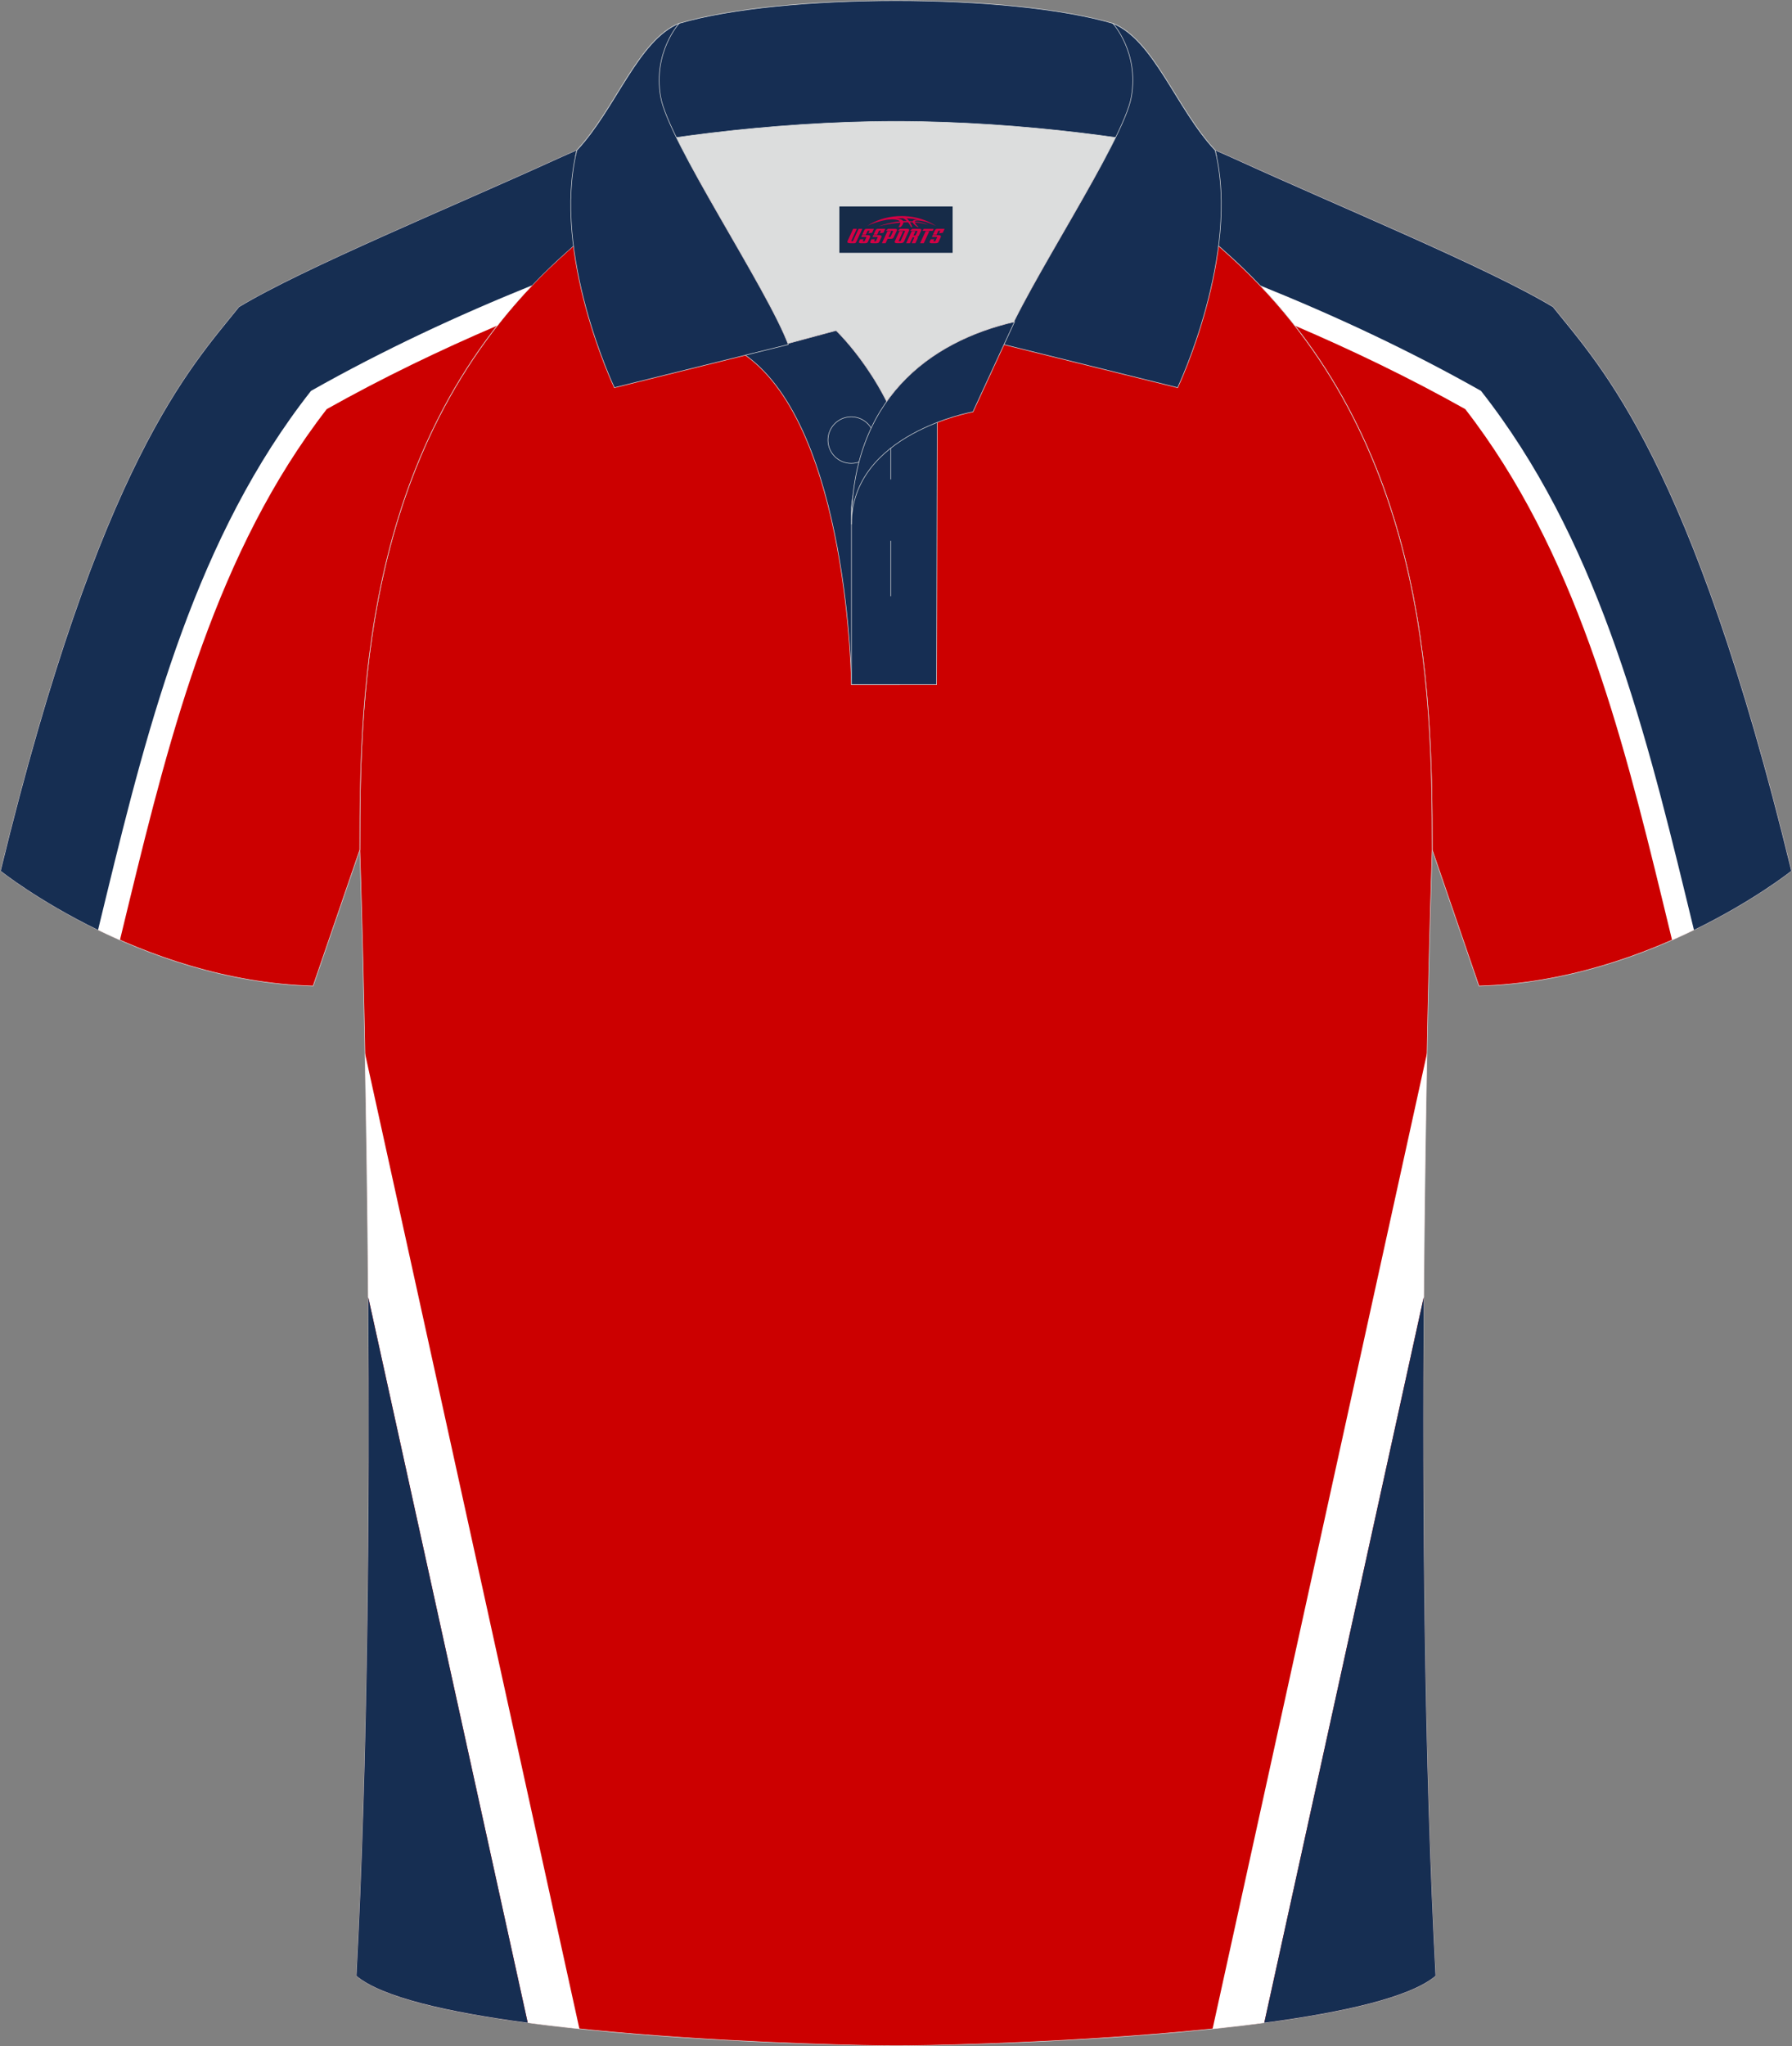
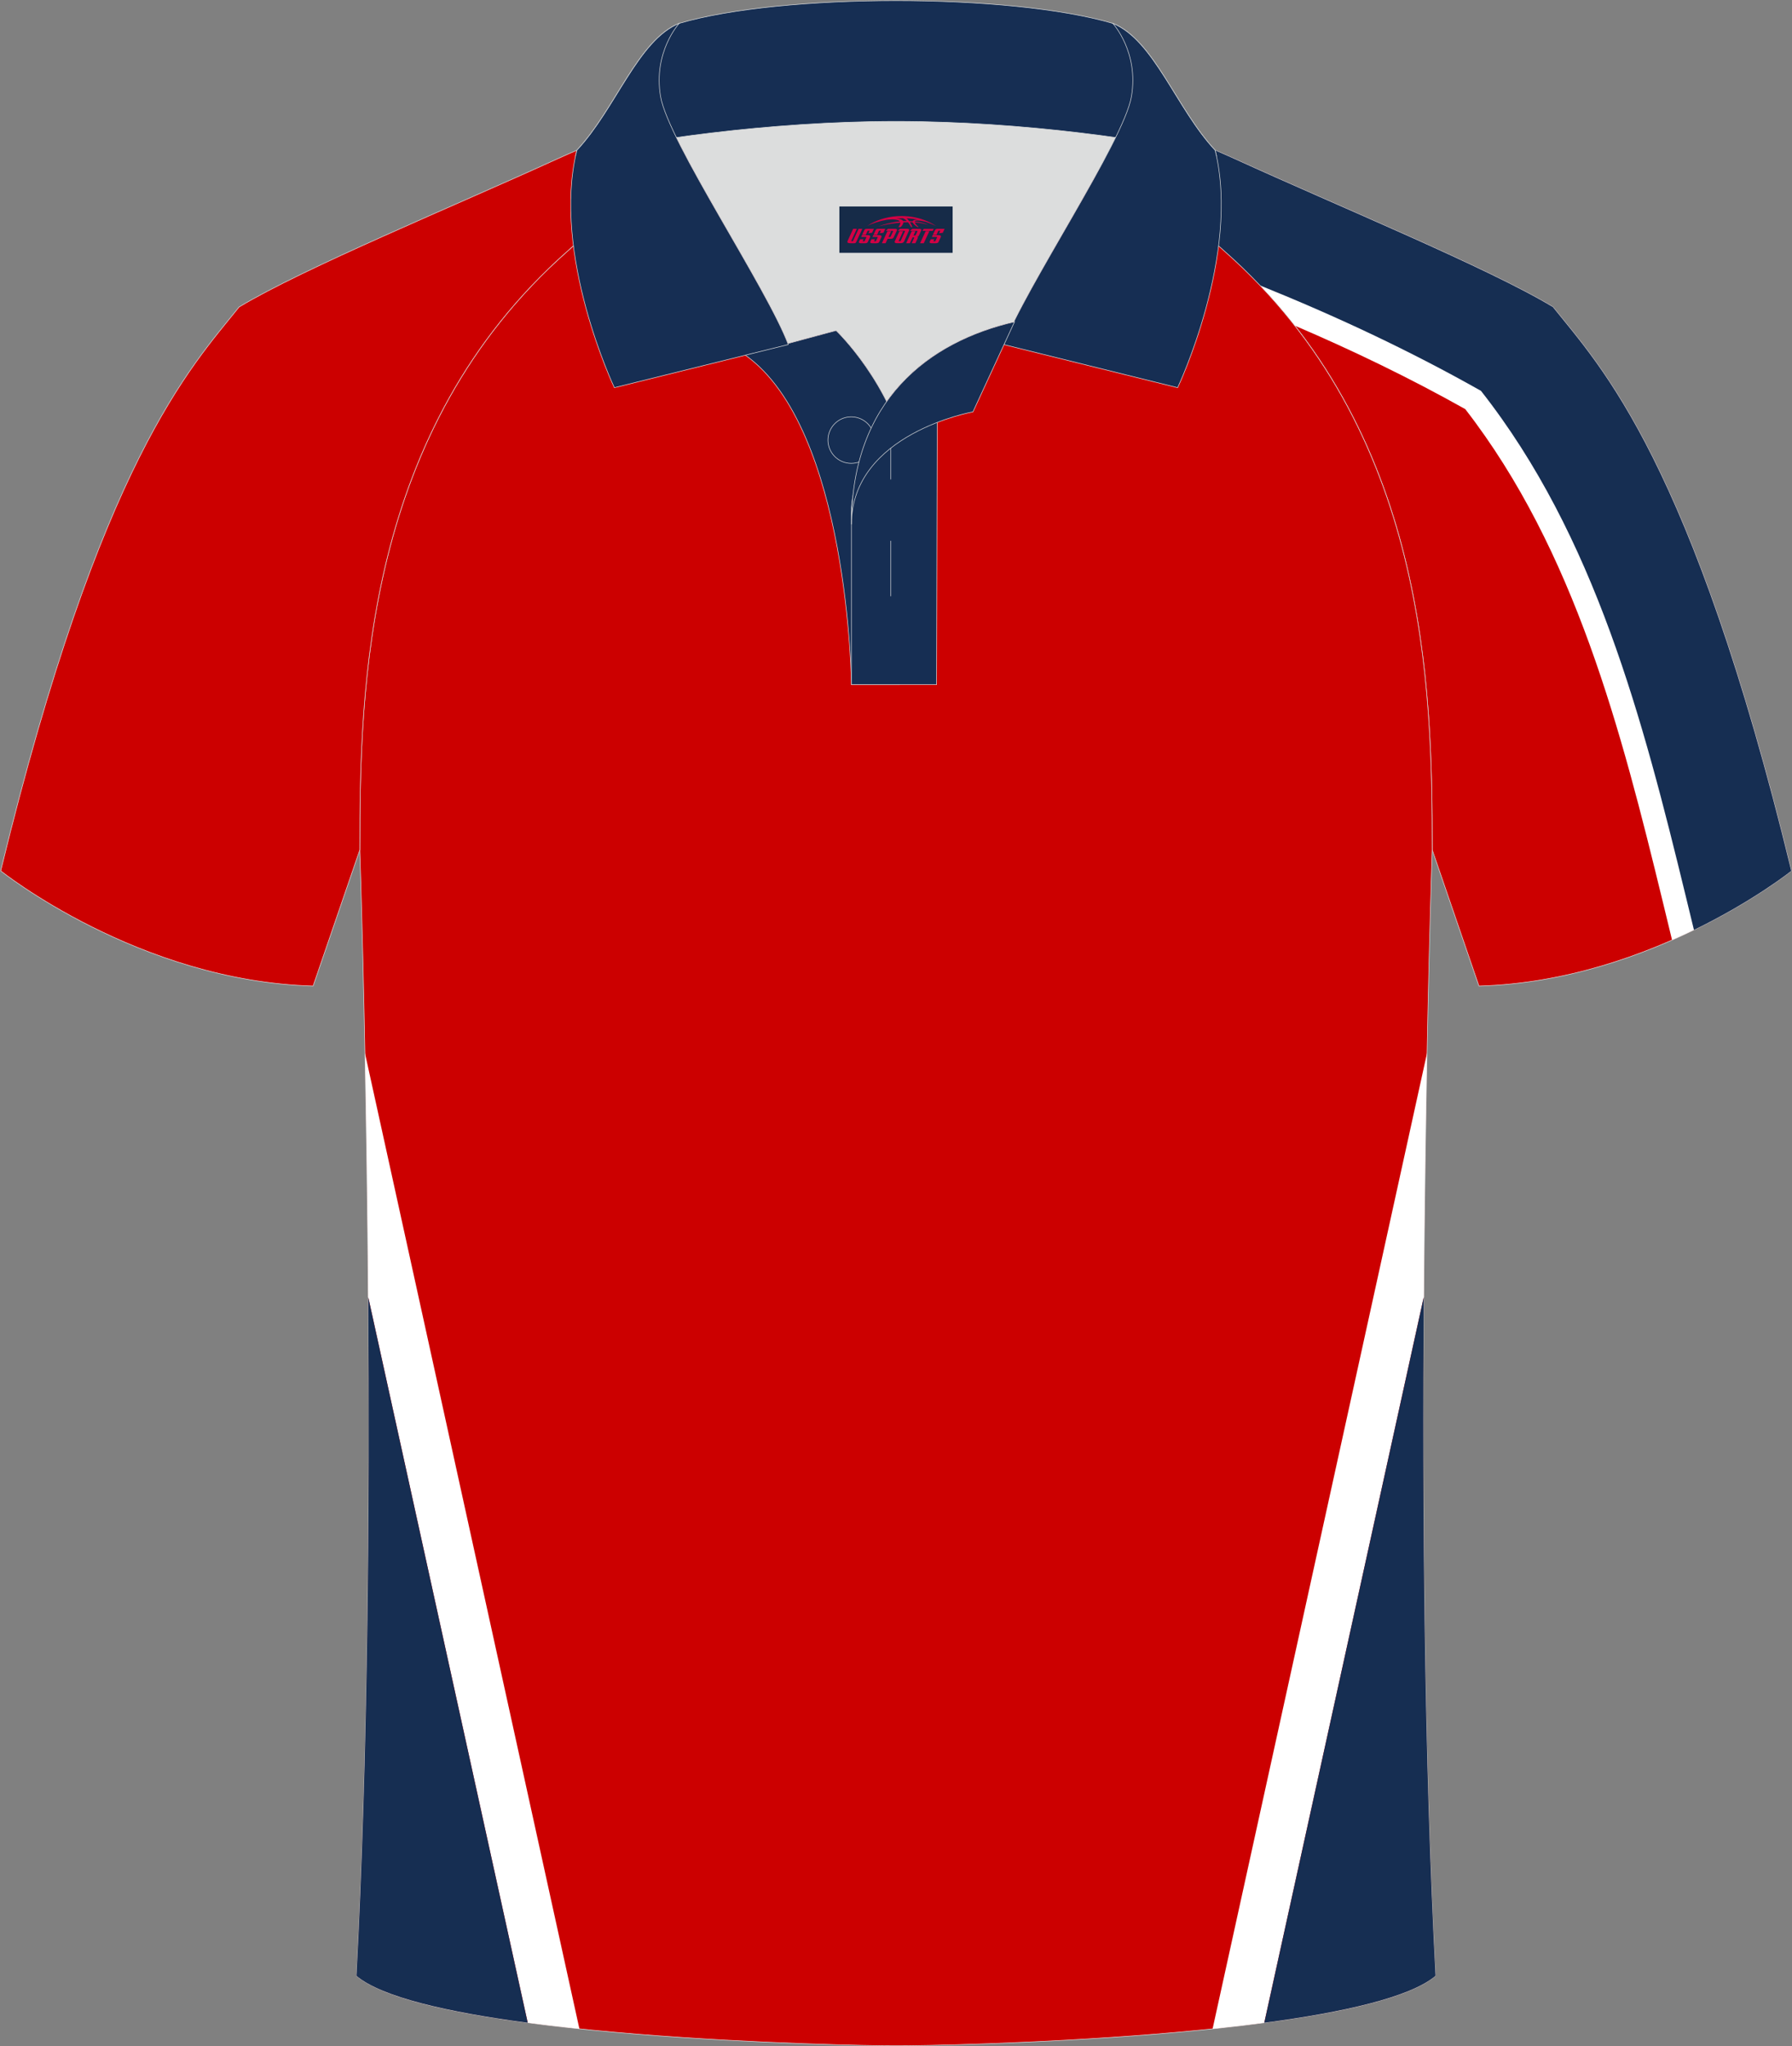
<svg xmlns="http://www.w3.org/2000/svg" version="1.1" id="图层_1" x="0px" y="0px" width="379.8px" height="433.5px" viewBox="0 0 379.8 433.5" enable-background="new 0 0 379.8 433.5" xml:space="preserve">
  <rect x="0" y="0" width="379.8" height="433.5" fill="#808080" stroke="none" />
  <g>
    <path fill-rule="evenodd" clip-rule="evenodd" fill="#CC0000" stroke="#DCDDDD" stroke-width="0.118" stroke-miterlimit="22.926" d="   M246.7,27.75c4.32,1.37,9.2,3.29,15.06,5.95c21.94,10.02,53.7,23.08,67.38,31.34c10.24,12.8,29.36,32.42,50.52,119.44   c0,0-29.19,23.38-66.21,24.4c0,0-7.16-20.82-9.9-28.84c0-34.68-1.03-88.85-44.05-126.87c-8.02-7.36-28.69-19.88-41.87-26.31   L246.7,27.75z" />
    <g>
      <path fill-rule="evenodd" clip-rule="evenodd" fill="#FFFFFF" d="M310.55,86.67c23.25,29.98,33.07,68.2,41.88,104.43l1.95,8.04    c15.46-6.8,25.26-14.66,25.26-14.66c-21.16-87.02-40.28-106.64-50.52-119.44c-13.68-8.26-45.44-21.32-67.38-31.34    c-5.86-2.66-10.73-4.59-15.06-5.95l-29.07-0.88c13.17,6.43,33.85,18.96,41.87,26.31c5.67,5.01,10.6,10.3,14.9,15.79    C286.65,74.22,298.72,80.03,310.55,86.67z" />
      <path fill-rule="evenodd" clip-rule="evenodd" fill="#162E52" d="M313.88,82.8c24.21,30.76,34.33,69.75,43.42,107.12l1.72,7.08    c12.76-6.21,20.63-12.51,20.63-12.51c-21.16-87.02-40.28-106.64-50.52-119.44c-13.68-8.26-45.44-21.32-67.38-31.34    c-5.86-2.66-10.73-4.59-15.06-5.95l-29.07-0.88c13.17,6.43,33.85,18.96,41.87,26.31c2.67,2.36,5.18,4.79,7.54,7.27    C282.87,66.85,298.45,74.09,313.88,82.8z" />
    </g>
    <path fill-rule="evenodd" clip-rule="evenodd" fill="#CC0000" stroke="#DCDDDD" stroke-width="0.118" stroke-miterlimit="22.926" d="   M76.26,180.05c0,0,4.68,137.15-0.7,238.51c15.6,13.15,104.62,14.84,114.34,14.82c9.72,0.03,98.74-1.67,114.34-14.82   c-5.38-101.36-0.7-238.51-0.7-238.51c0-34.68-1.03-88.85-44.05-126.87c-7.66-7.03-26.88-18.77-40.06-25.42l-59.04-0.01   c-13.19,6.64-32.42,18.39-40.08,25.42C77.29,91.2,76.26,145.37,76.26,180.05z" />
    <g>
      <path fill-rule="evenodd" clip-rule="evenodd" fill="#FFFFFF" d="M77.35,223.09l45.45,206.7c-3.72-0.39-7.39-0.82-10.95-1.29    l-33.8-153.71C77.91,255.47,77.64,237.8,77.35,223.09z" />
      <path fill-rule="evenodd" clip-rule="evenodd" fill="#162E52" d="M111.84,428.5l-33.8-153.71c0.32,44.54-0.05,97.83-2.49,143.77    C80.96,423.11,95.17,426.29,111.84,428.5z" />
      <path fill-rule="evenodd" clip-rule="evenodd" fill="#FFFFFF" d="M302.45,223.07L257,429.79c3.72-0.39,7.39-0.82,10.95-1.29    l33.8-153.72C301.9,255.46,302.17,237.79,302.45,223.07z" />
      <path fill-rule="evenodd" clip-rule="evenodd" fill="#162E52" d="M267.96,428.5l33.8-153.72c-0.32,44.54,0.05,97.84,2.49,143.78    C298.84,423.11,284.63,426.29,267.96,428.5z" />
    </g>
    <path fill-rule="evenodd" clip-rule="evenodd" fill="#CC0000" stroke="#DCDDDD" stroke-width="0.118" stroke-miterlimit="22.926" d="   M133.1,27.75c-4.32,1.37-9.2,3.29-15.06,5.95C96.1,43.72,64.34,56.79,50.67,65.04C40.43,77.84,21.31,97.46,0.15,184.48   c0,0,29.19,23.38,66.21,24.4c0,0,7.16-20.82,9.9-28.84c0-34.68,1.03-88.85,44.05-126.87c8.02-7.36,28.69-19.88,41.87-26.31   L133.1,27.75z" />
    <g>
-       <path fill-rule="evenodd" clip-rule="evenodd" fill="#FFFFFF" d="M69.25,86.67c-23.25,29.98-33.07,68.2-41.88,104.43l-1.95,8.04    c-15.45-6.8-25.26-14.66-25.26-14.66C21.31,97.46,40.43,77.84,50.67,65.04c13.68-8.26,45.43-21.32,67.38-31.34    c5.86-2.66,10.73-4.59,15.06-5.95l29.07-0.88C149,33.3,128.32,45.82,120.31,53.18c-5.67,5.01-10.6,10.3-14.9,15.79    C93.15,74.22,81.08,80.03,69.25,86.67z" />
-       <path fill-rule="evenodd" clip-rule="evenodd" fill="#162E52" d="M65.92,82.8c-24.21,30.76-34.33,69.75-43.42,107.12l-1.72,7.08    c-12.76-6.21-20.63-12.51-20.63-12.51C21.31,97.46,40.43,77.84,50.67,65.04c13.68-8.26,45.43-21.32,67.38-31.34    c5.86-2.66,10.73-4.59,15.06-5.95l29.07-0.88C149,33.3,128.32,45.82,120.31,53.18c-2.67,2.36-5.18,4.79-7.54,7.27    C96.94,66.85,81.35,74.09,65.92,82.8z" />
-     </g>
+       </g>
    <g>
      <path fill-rule="evenodd" clip-rule="evenodd" fill="#DCDDDD" d="M187.92,85.04c6.44-9.11,16.35-14.37,26.94-16.84    c5.24-10.64,16.08-27.82,21.62-39.14c-26.77-6.52-66.39-6.52-93.16,0c6.42,13.14,20,34.17,23.66,43.71l10.21-2.75    C177.2,70.02,183.2,75.69,187.92,85.04z" />
      <path fill-rule="evenodd" clip-rule="evenodd" fill="#162E53" stroke="#DCDDDD" stroke-width="0.118" stroke-miterlimit="22.926" d="    M157.94,75.21l19.26-5.19c0,0,11.74,11.1,15.3,27.84c3.55,16.74-1.86,47.18-1.86,47.18h-10.18    C180.46,145.03,179.93,90.78,157.94,75.21z" />
      <path fill-rule="evenodd" clip-rule="evenodd" fill="#162E53" stroke="#DCDDDD" stroke-width="0.118" stroke-miterlimit="22.926" d="    M180.46,107.49v37.54h18.04l0.14-60.77C189.8,87.17,180.95,98.7,180.46,107.49z" />
      <path fill-rule="evenodd" clip-rule="evenodd" fill="#162E53" stroke="#DCDDDD" stroke-width="0.118" stroke-miterlimit="22.926" d="    M121.98,33.04c13.38-3.26,40.91-7.33,67.92-7.33c27,0,54.53,4.07,67.92,7.33l-0.28-1.2c-8.22-8.78-12.93-23.33-21.69-26.89    c-10.94-3.21-28.44-4.82-45.95-4.82c-17.5,0-35.01,1.61-45.95,4.82c-8.77,3.57-13.47,18.11-21.69,26.89L121.98,33.04z" />
      <path fill-rule="evenodd" clip-rule="evenodd" fill="#162E53" stroke="#DCDDDD" stroke-width="0.118" stroke-miterlimit="22.926" d="    M143.95,4.95c0,0-5.58,6.05-3.94,15.53c1.63,9.49,22.57,40.53,27.06,52.51l-36.86,9.13c0,0-13.39-28.22-7.95-50.28    C130.49,23.06,135.19,8.52,143.95,4.95z" />
      <path fill-rule="evenodd" clip-rule="evenodd" fill="#162E53" stroke="#DCDDDD" stroke-width="0.118" stroke-miterlimit="22.926" d="    M235.85,4.95c0,0,5.58,6.05,3.94,15.53c-1.63,9.49-22.57,40.53-27.06,52.51l36.86,9.13c0,0,13.39-28.22,7.95-50.28    C249.32,23.06,244.62,8.52,235.85,4.95z" />
      <path fill-rule="evenodd" clip-rule="evenodd" fill="#162E53" stroke="#DCDDDD" stroke-width="0.118" stroke-miterlimit="22.926" d="    M180.41,98.16c2.72,0,4.93-2.22,4.93-4.93c0-2.72-2.21-4.93-4.93-4.93c-2.72,0-4.93,2.21-4.93,4.93    C175.48,95.95,177.7,98.16,180.41,98.16z" />
      <line fill-rule="evenodd" clip-rule="evenodd" fill="none" stroke="#DCDDDD" stroke-width="0.118" stroke-miterlimit="22.926" x1="188.8" y1="114.56" x2="188.8" y2="126.31" />
      <line fill-rule="evenodd" clip-rule="evenodd" fill="none" stroke="#DCDDDD" stroke-width="0.118" stroke-miterlimit="22.926" x1="188.8" y1="89.8" x2="188.8" y2="101.56" />
      <path fill-rule="evenodd" clip-rule="evenodd" fill="#162E53" stroke="#DCDDDD" stroke-width="0.118" stroke-miterlimit="22.926" d="    M215.02,68.17l-8.81,19.08c0,0-25.75,4.58-25.75,23.82C180.46,84.88,196.75,72.37,215.02,68.17z" />
    </g>
  </g>
  <g id="tag_logo">
    <rect y="43.74" fill="#162B48" width="24" height="9.818" x="177.9" />
    <g>
      <path fill="#D30044" d="M193.86,46.93l0.005-0.011c0.131-0.311,1.085-0.262,2.351,0.071c0.715,0.24,1.44,0.54,2.193,0.9    c-0.218-0.147-0.447-0.289-0.682-0.42l0.011,0.005l-0.011-0.005c-1.478-0.845-3.218-1.418-5.1-1.62    c-1.282-0.115-1.658-0.082-2.411-0.055c-2.449,0.142-4.68,0.905-6.458,2.095c1.26-0.638,2.722-1.075,4.195-1.336    c1.467-0.18,2.476-0.033,2.771,0.344c-1.691,0.175-3.469,0.633-4.555,1.075c1.156-0.338,2.967-0.665,4.647-0.813    c0.016,0.251-0.115,0.567-0.415,0.96h0.475c0.376-0.382,0.584-0.725,0.595-1.004c0.333-0.022,0.66-0.033,0.971-0.033    C192.69,47.37,192.9,47.72,193.1,48.11h0.262c-0.125-0.344-0.295-0.687-0.518-1.036c0.207,0,0.393,0.005,0.567,0.011    c0.104,0.267,0.496,0.66,1.058,1.025h0.245c-0.442-0.365-0.753-0.753-0.835-1.004c1.047,0.065,1.696,0.224,2.885,0.513    C195.68,47.19,194.94,47.02,193.86,46.93z M191.42,46.84c-0.164-0.295-0.655-0.485-1.402-0.551    c0.464-0.033,0.922-0.055,1.364-0.055c0.311,0.147,0.589,0.344,0.84,0.589C191.96,46.82,191.69,46.83,191.42,46.84z M193.4,46.89c-0.224-0.016-0.458-0.027-0.715-0.044c-0.147-0.202-0.311-0.398-0.502-0.6c0.082,0,0.164,0.005,0.24,0.011    c0.72,0.033,1.429,0.125,2.138,0.273C193.89,46.49,193.51,46.65,193.4,46.89z" />
      <path fill="#D30044" d="M180.82,48.47L179.65,51.02C179.47,51.39,179.74,51.53,180.22,51.53l0.873,0.005    c0.115,0,0.251-0.049,0.327-0.175l1.342-2.891H181.98L180.76,51.1H180.59c-0.147,0-0.185-0.033-0.147-0.125l1.156-2.504H180.82L180.82,48.47z M182.68,49.82h1.271c0.36,0,0.584,0.125,0.442,0.425L183.92,51.28C183.82,51.5,183.55,51.53,183.32,51.53H182.4c-0.267,0-0.442-0.136-0.349-0.333l0.235-0.513h0.742L182.85,51.06C182.83,51.11,182.87,51.12,182.93,51.12h0.18    c0.082,0,0.125-0.016,0.147-0.071l0.376-0.813c0.011-0.022,0.011-0.044-0.055-0.044H182.51L182.68,49.82L182.68,49.82z M183.5,49.75h-0.78l0.475-1.025c0.098-0.218,0.338-0.256,0.578-0.256H185.22L184.83,49.31L184.05,49.43l0.262-0.562H184.02c-0.082,0-0.12,0.016-0.147,0.071L183.5,49.75L183.5,49.75z M185.09,49.82L184.92,50.19h1.069c0.06,0,0.06,0.016,0.049,0.044    L185.66,51.05C185.64,51.1,185.6,51.12,185.52,51.12H185.34c-0.055,0-0.104-0.011-0.082-0.06l0.175-0.376H184.69L184.46,51.2C184.36,51.39,184.54,51.53,184.81,51.53h0.916c0.24,0,0.502-0.033,0.605-0.251l0.475-1.031c0.142-0.3-0.082-0.425-0.442-0.425H185.09L185.09,49.82z M185.9,49.75l0.371-0.818c0.022-0.055,0.06-0.071,0.147-0.071h0.295L186.45,49.42l0.791-0.115l0.387-0.845H186.18c-0.24,0-0.48,0.038-0.578,0.256L185.13,49.75L185.9,49.75L185.9,49.75z M188.3,50.21h0.278c0.087,0,0.153-0.022,0.202-0.115    l0.496-1.075c0.033-0.076-0.011-0.12-0.125-0.12H187.75l0.431-0.431h1.522c0.355,0,0.485,0.153,0.393,0.355l-0.676,1.445    c-0.06,0.125-0.175,0.333-0.644,0.327l-0.649-0.005L187.69,51.53H186.91l1.178-2.558h0.785L188.3,50.21L188.3,50.21z     M190.89,51.02c-0.022,0.049-0.06,0.076-0.142,0.076h-0.191c-0.082,0-0.109-0.027-0.082-0.076l0.944-2.051h-0.785l-0.987,2.138    c-0.125,0.273,0.115,0.415,0.453,0.415h0.72c0.327,0,0.649-0.071,0.769-0.322l1.085-2.384c0.093-0.202-0.06-0.355-0.415-0.355    h-1.533l-0.431,0.431h1.38c0.115,0,0.164,0.033,0.131,0.104L190.89,51.02L190.89,51.02z M193.61,49.89h0.278    c0.087,0,0.158-0.022,0.202-0.115l0.344-0.753c0.033-0.076-0.011-0.12-0.125-0.12h-1.402l0.425-0.431h1.527    c0.355,0,0.485,0.153,0.393,0.355l-0.529,1.124c-0.044,0.093-0.147,0.18-0.393,0.18c0.224,0.011,0.256,0.158,0.175,0.327    l-0.496,1.075h-0.785l0.54-1.167c0.022-0.055-0.005-0.087-0.104-0.087h-0.235L192.84,51.53h-0.785l1.178-2.558h0.785L193.61,49.89L193.61,49.89z M196.18,48.98L195,51.53h0.785l1.184-2.558H196.18L196.18,48.98z M197.69,48.91l0.202-0.431h-2.1l-0.295,0.431    H197.69L197.69,48.91z M197.67,49.82h1.271c0.36,0,0.584,0.125,0.442,0.425l-0.475,1.031c-0.104,0.218-0.371,0.251-0.605,0.251    h-0.916c-0.267,0-0.442-0.136-0.349-0.333l0.235-0.513h0.742L197.84,51.06c-0.022,0.049,0.022,0.06,0.082,0.06h0.18    c0.082,0,0.125-0.016,0.147-0.071l0.376-0.813c0.011-0.022,0.011-0.044-0.049-0.044h-1.069L197.67,49.82L197.67,49.82z     M198.48,49.75H197.7l0.475-1.025c0.098-0.218,0.338-0.256,0.578-0.256h1.451l-0.387,0.845l-0.791,0.115l0.262-0.562h-0.295    c-0.082,0-0.12,0.016-0.147,0.071L198.48,49.75z" />
    </g>
  </g>
</svg>